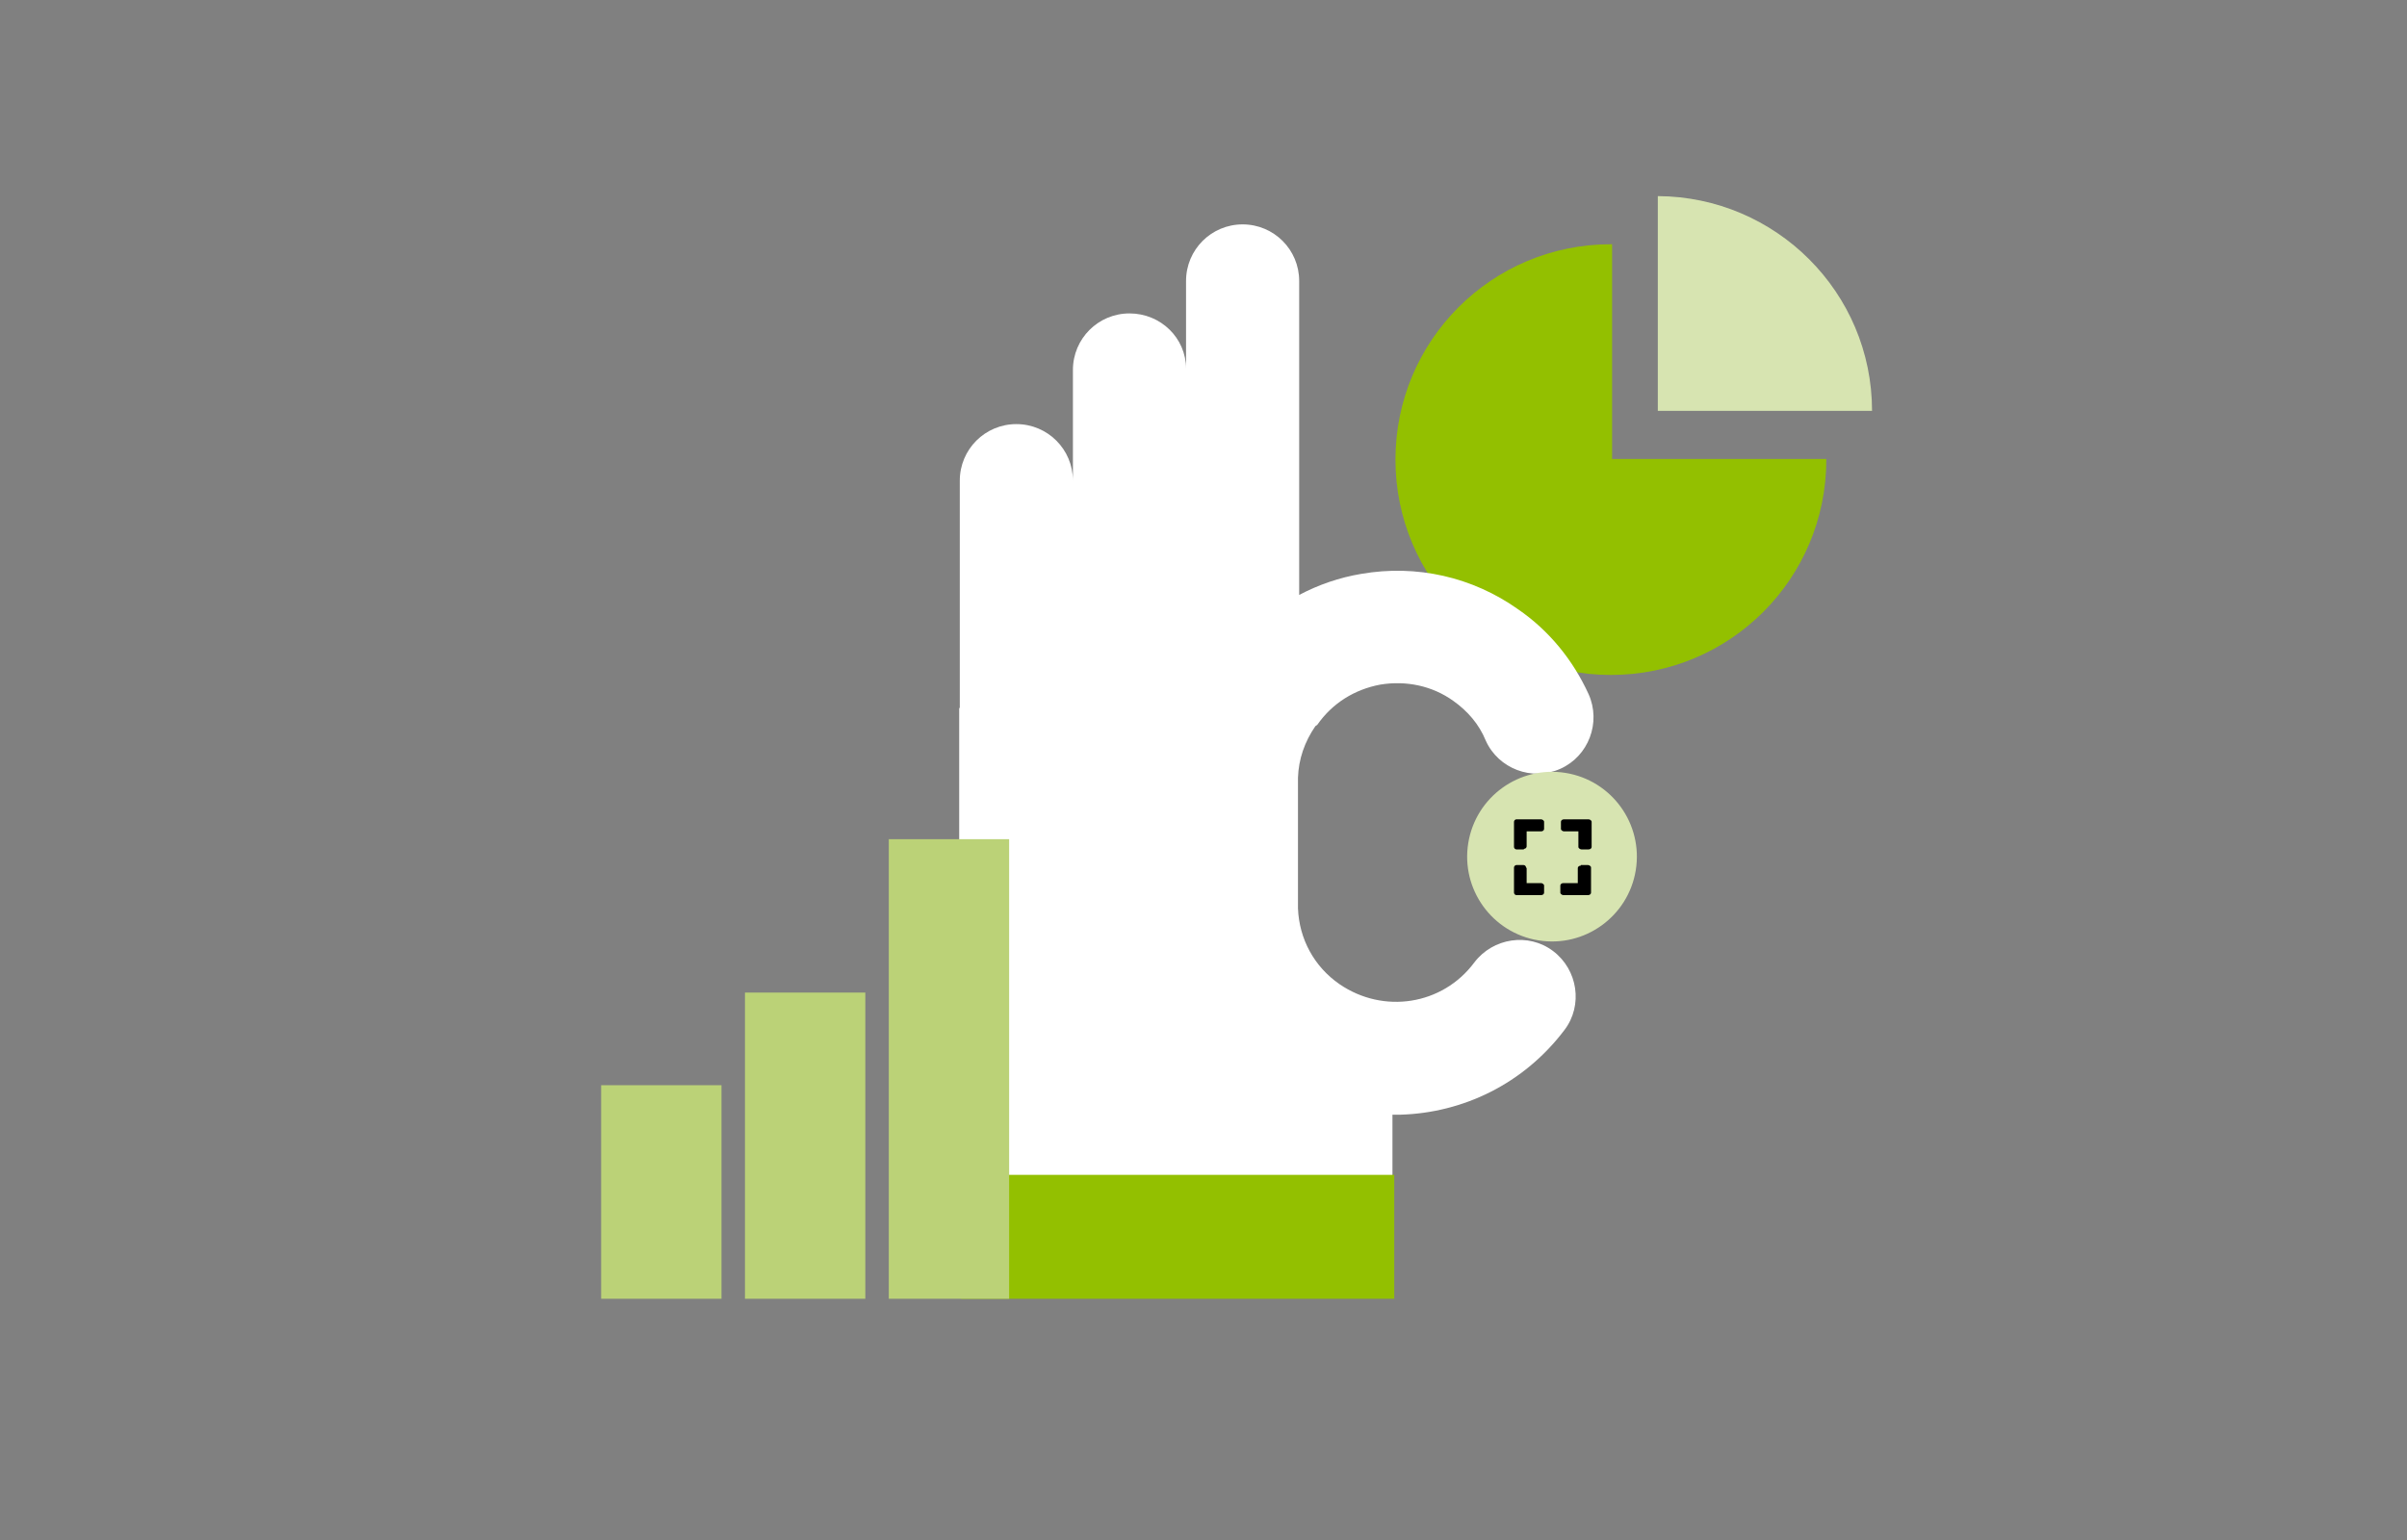
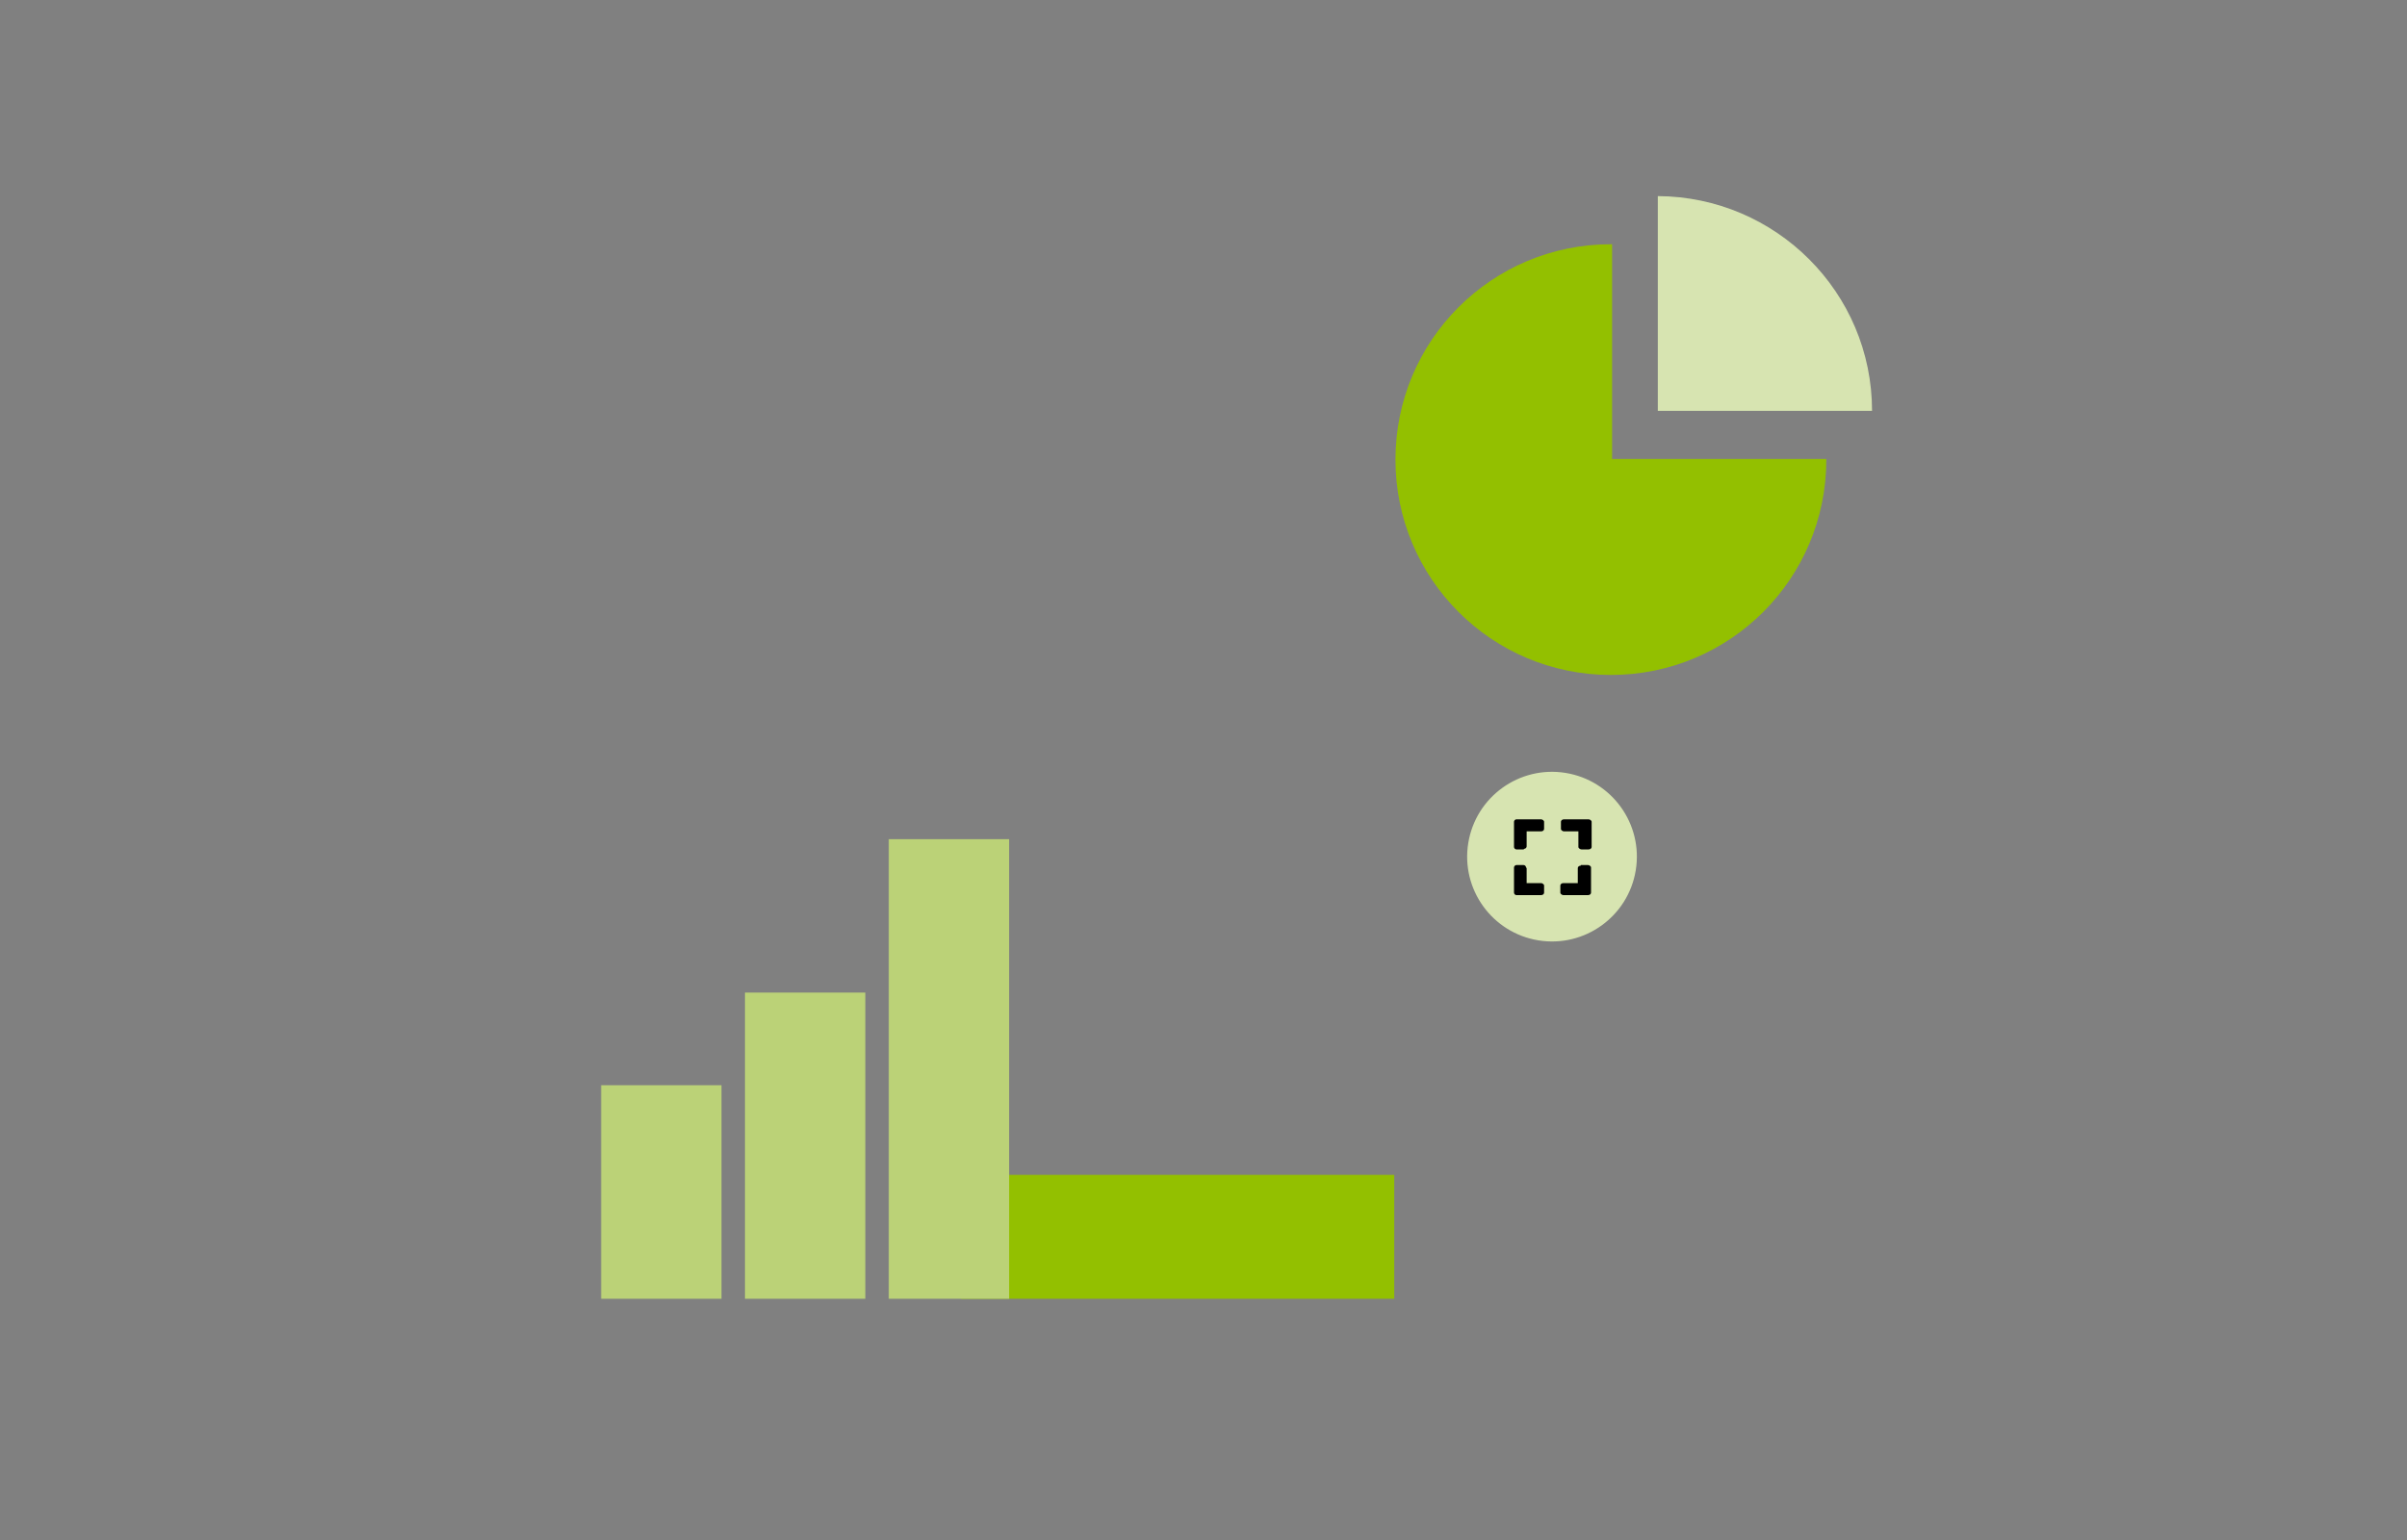
<svg xmlns="http://www.w3.org/2000/svg" id="Icons" viewBox="0 0 400 256">
  <rect x="0" y="0" width="400" height="256" fill="#808080" stroke="none" />
  <path d="M303.5,76.3h0c0,0-35.6,0-35.6,0v-35.7h-.2c-19.8,0-35.8,16-35.8,35.8s16,35.8,35.8,35.8,35.8-16,35.8-35.8h0Z" fill="#93c000" />
  <path d="M311.1,68.3c0-19.7-16-35.6-35.6-35.7v35.7h35.6Z" fill="#d7e4b1" />
  <g>
-     <path d="M218.9,120.5c2.5-3.6,6.2-5.9,10.5-6.7,4.3-.7,8.6.2,12.1,2.7,2.4,1.7,4.3,3.9,5.4,6.6,2.1,4.7,7.7,6.8,12.4,4.7,4.7-2.1,6.8-7.7,4.7-12.4-2.6-5.7-6.6-10.6-11.7-14.1-7.6-5.4-16.9-7.5-26.1-5.9-3.6.6-7.1,1.8-10.3,3.5v-52.2c0-5.2-4.2-9.4-9.4-9.4s-9.4,4.2-9.4,9.4v14.6c0-5.1-4.2-9.2-9.4-9.2s-9.4,4.2-9.4,9.4v70.2h0v-51.8c0-5.2-4.2-9.4-9.4-9.4s-9.4,4.2-9.4,9.4v37.8h-.1c0,0,0,82.5,0,82.5h72v-14.9h1.3c10.4-.3,20.5-5.1,27.3-14.1,3.1-4.1,2.2-10-1.9-13.1-4.1-3.1-10-2.2-13.1,1.9-5.3,7.1-15.1,8.6-22.4,3.6-4.2-2.9-6.7-7.5-6.9-12.6v-21.7c.1-3.1,1.1-6,2.9-8.6h0Z" fill="#fff" />
    <circle cx="258" cy="142.5" r="14.1" transform="translate(76 374.3) rotate(-80.8)" fill="#d7e4b1" />
    <rect x="159.7" y="195.3" width="72" height="20.6" fill="#93c000" />
    <g>
      <path d="M262.3,140.7v-2.5h-2.4c-.2,0-.5-.2-.5-.4v-1.2c0-.2.2-.4.5-.4h4.1c.2,0,.5.2.5.4v4.2c0,.2-.2.4-.5.4h-1.2c-.2,0-.5-.2-.5-.4Z" />
      <path d="M253.2,141.2h-1.2c-.2,0-.4-.2-.4-.4v-4.2c0-.2.2-.4.4-.4h4.1c.2,0,.5.2.5.4v1.2c0,.2-.2.4-.5.4h-2.4v2.5c0,.2-.2.4-.4.4Z" />
      <path d="M253.7,144.3v2.5h2.4c.2,0,.5.2.5.4v1.2c0,.2-.2.4-.5.4h-4.1c-.2,0-.4-.2-.4-.4v-4.2c0-.2.2-.4.4-.4h1.2c.2,0,.4.2.4.4Z" />
      <path d="M262.7,143.8h1.2c.2,0,.5.2.5.4v4.2c0,.2-.2.4-.5.4h-4.1c-.2,0-.5-.2-.5-.4v-1.2c0-.2.2-.4.5-.4h2.4v-2.5c0-.2.2-.4.5-.4Z" />
    </g>
  </g>
  <rect x="147.7" y="139.5" width="20" height="76.4" fill="#bbd277" />
  <rect x="123.8" y="165" width="20" height="50.9" fill="#bbd277" />
  <rect x="99.9" y="180.4" width="20" height="35.5" fill="#bbd277" />
</svg>